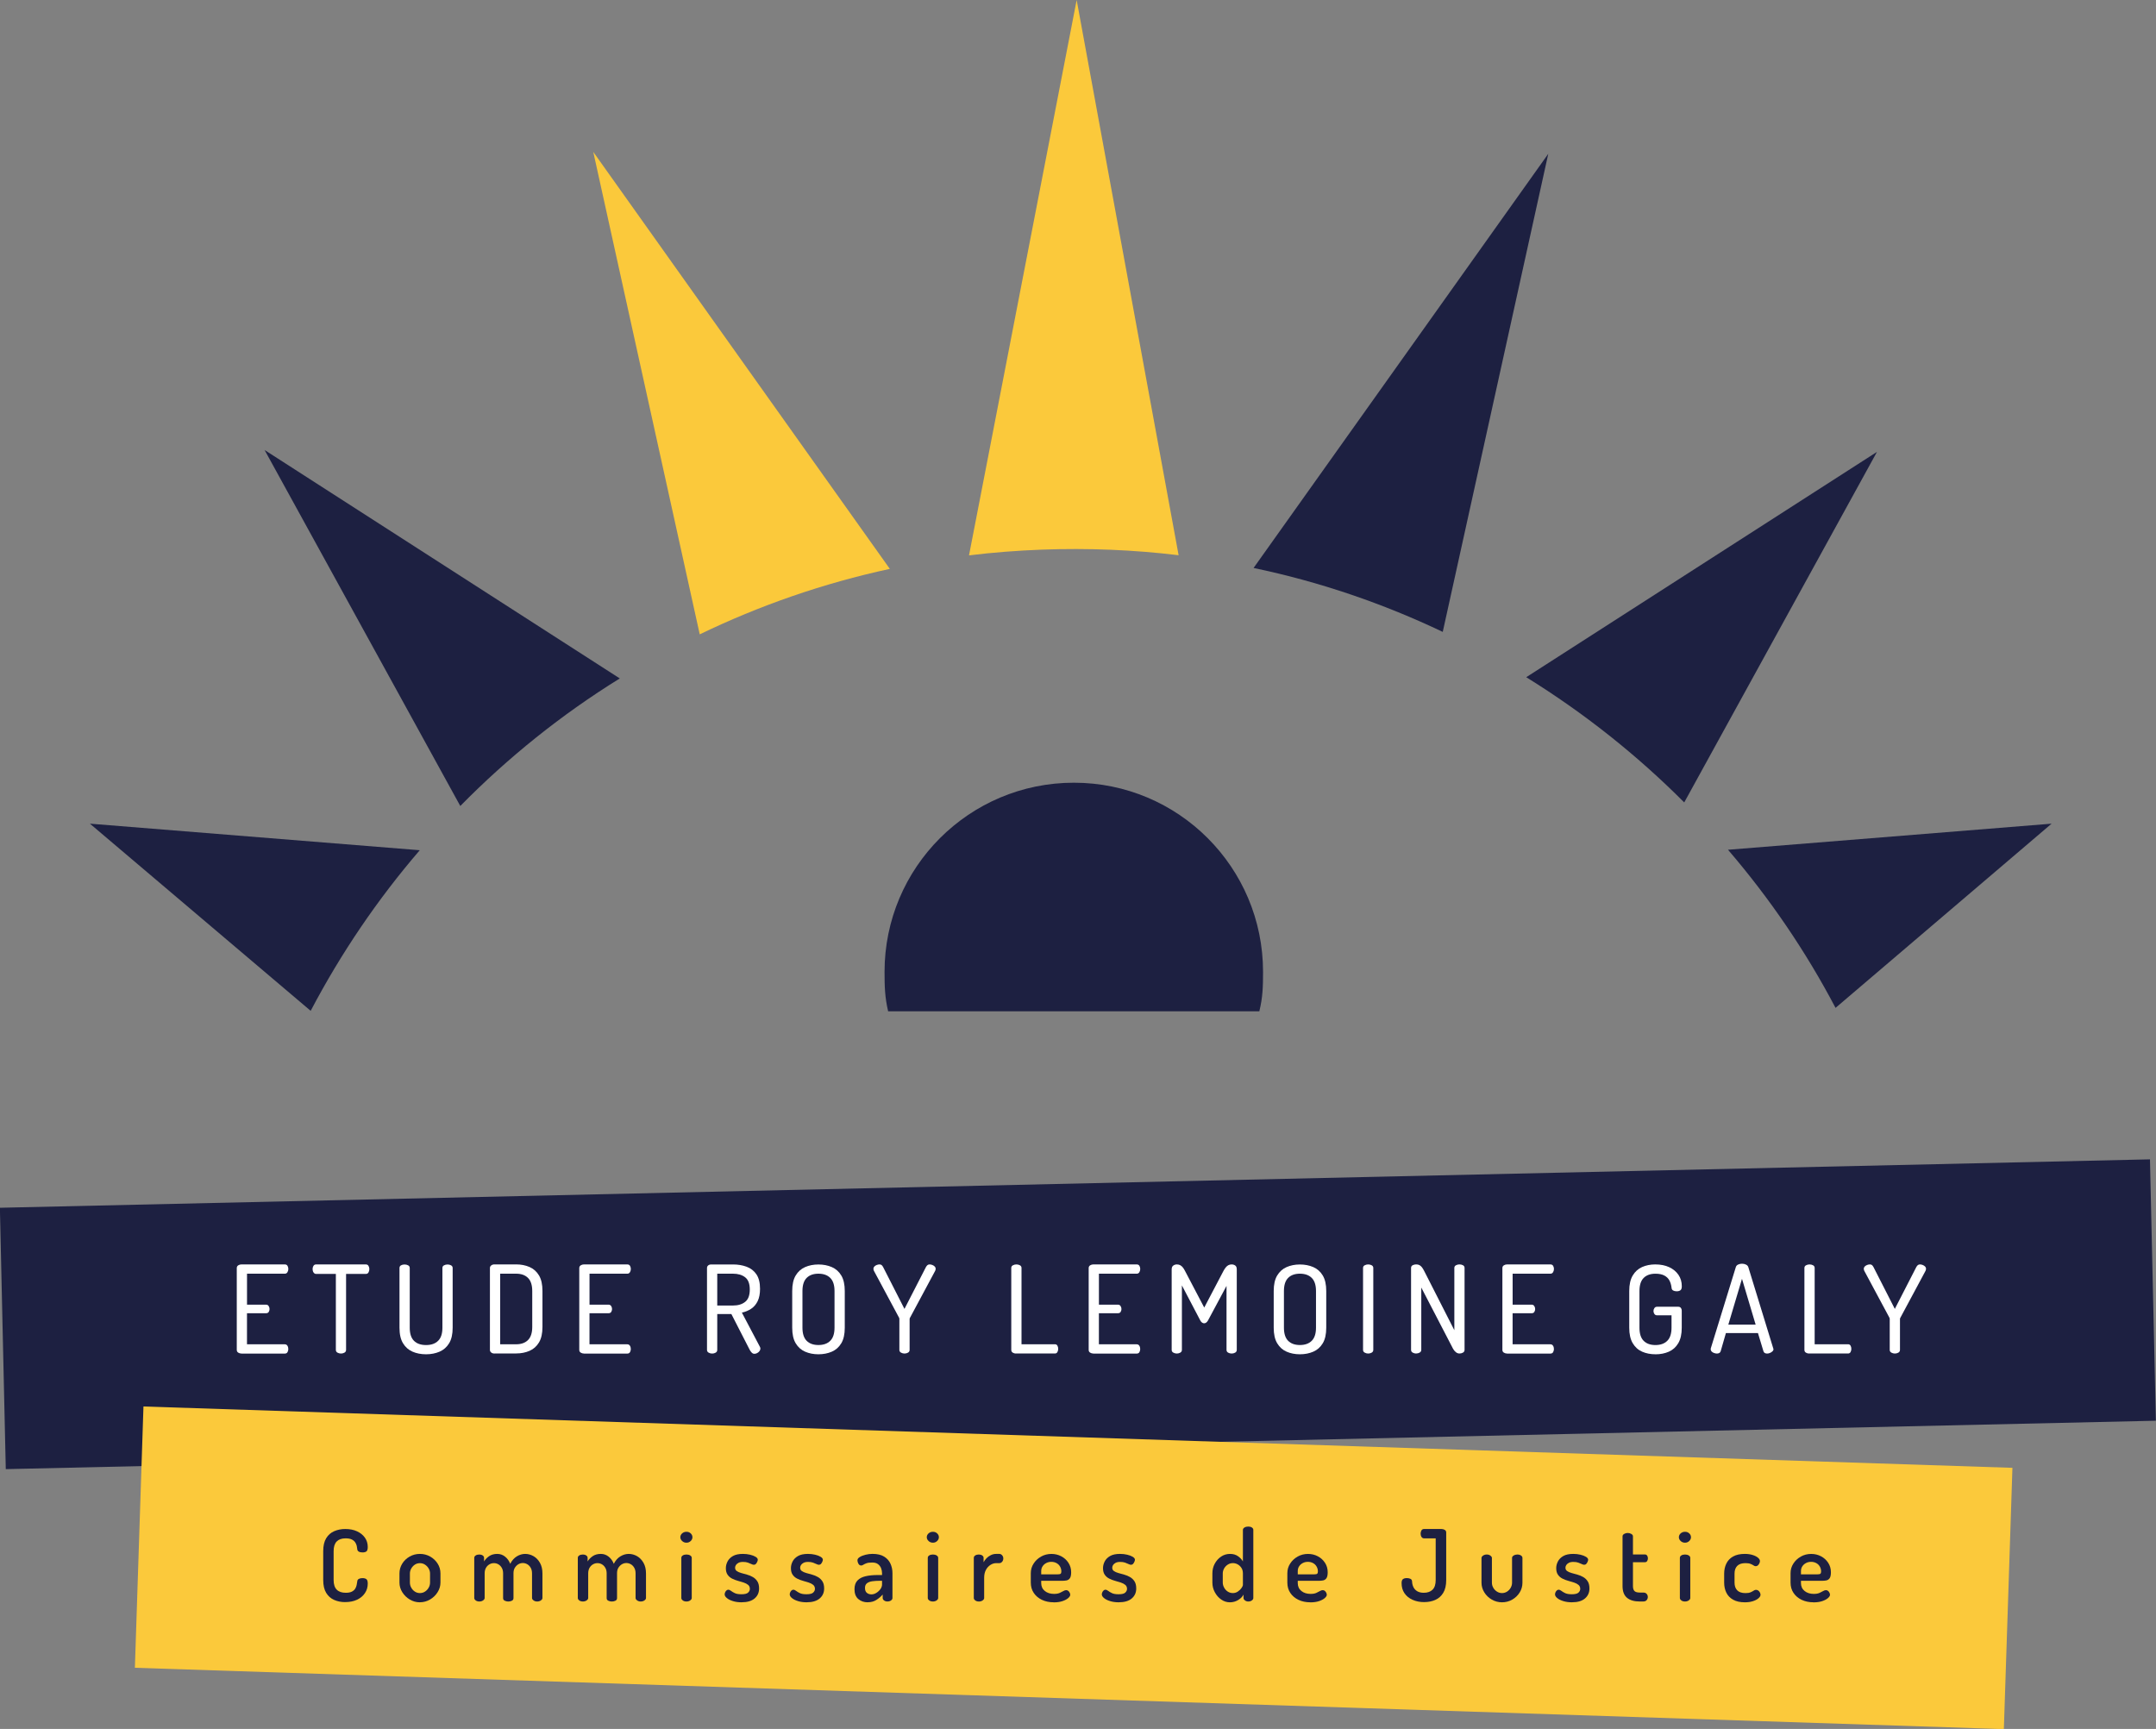
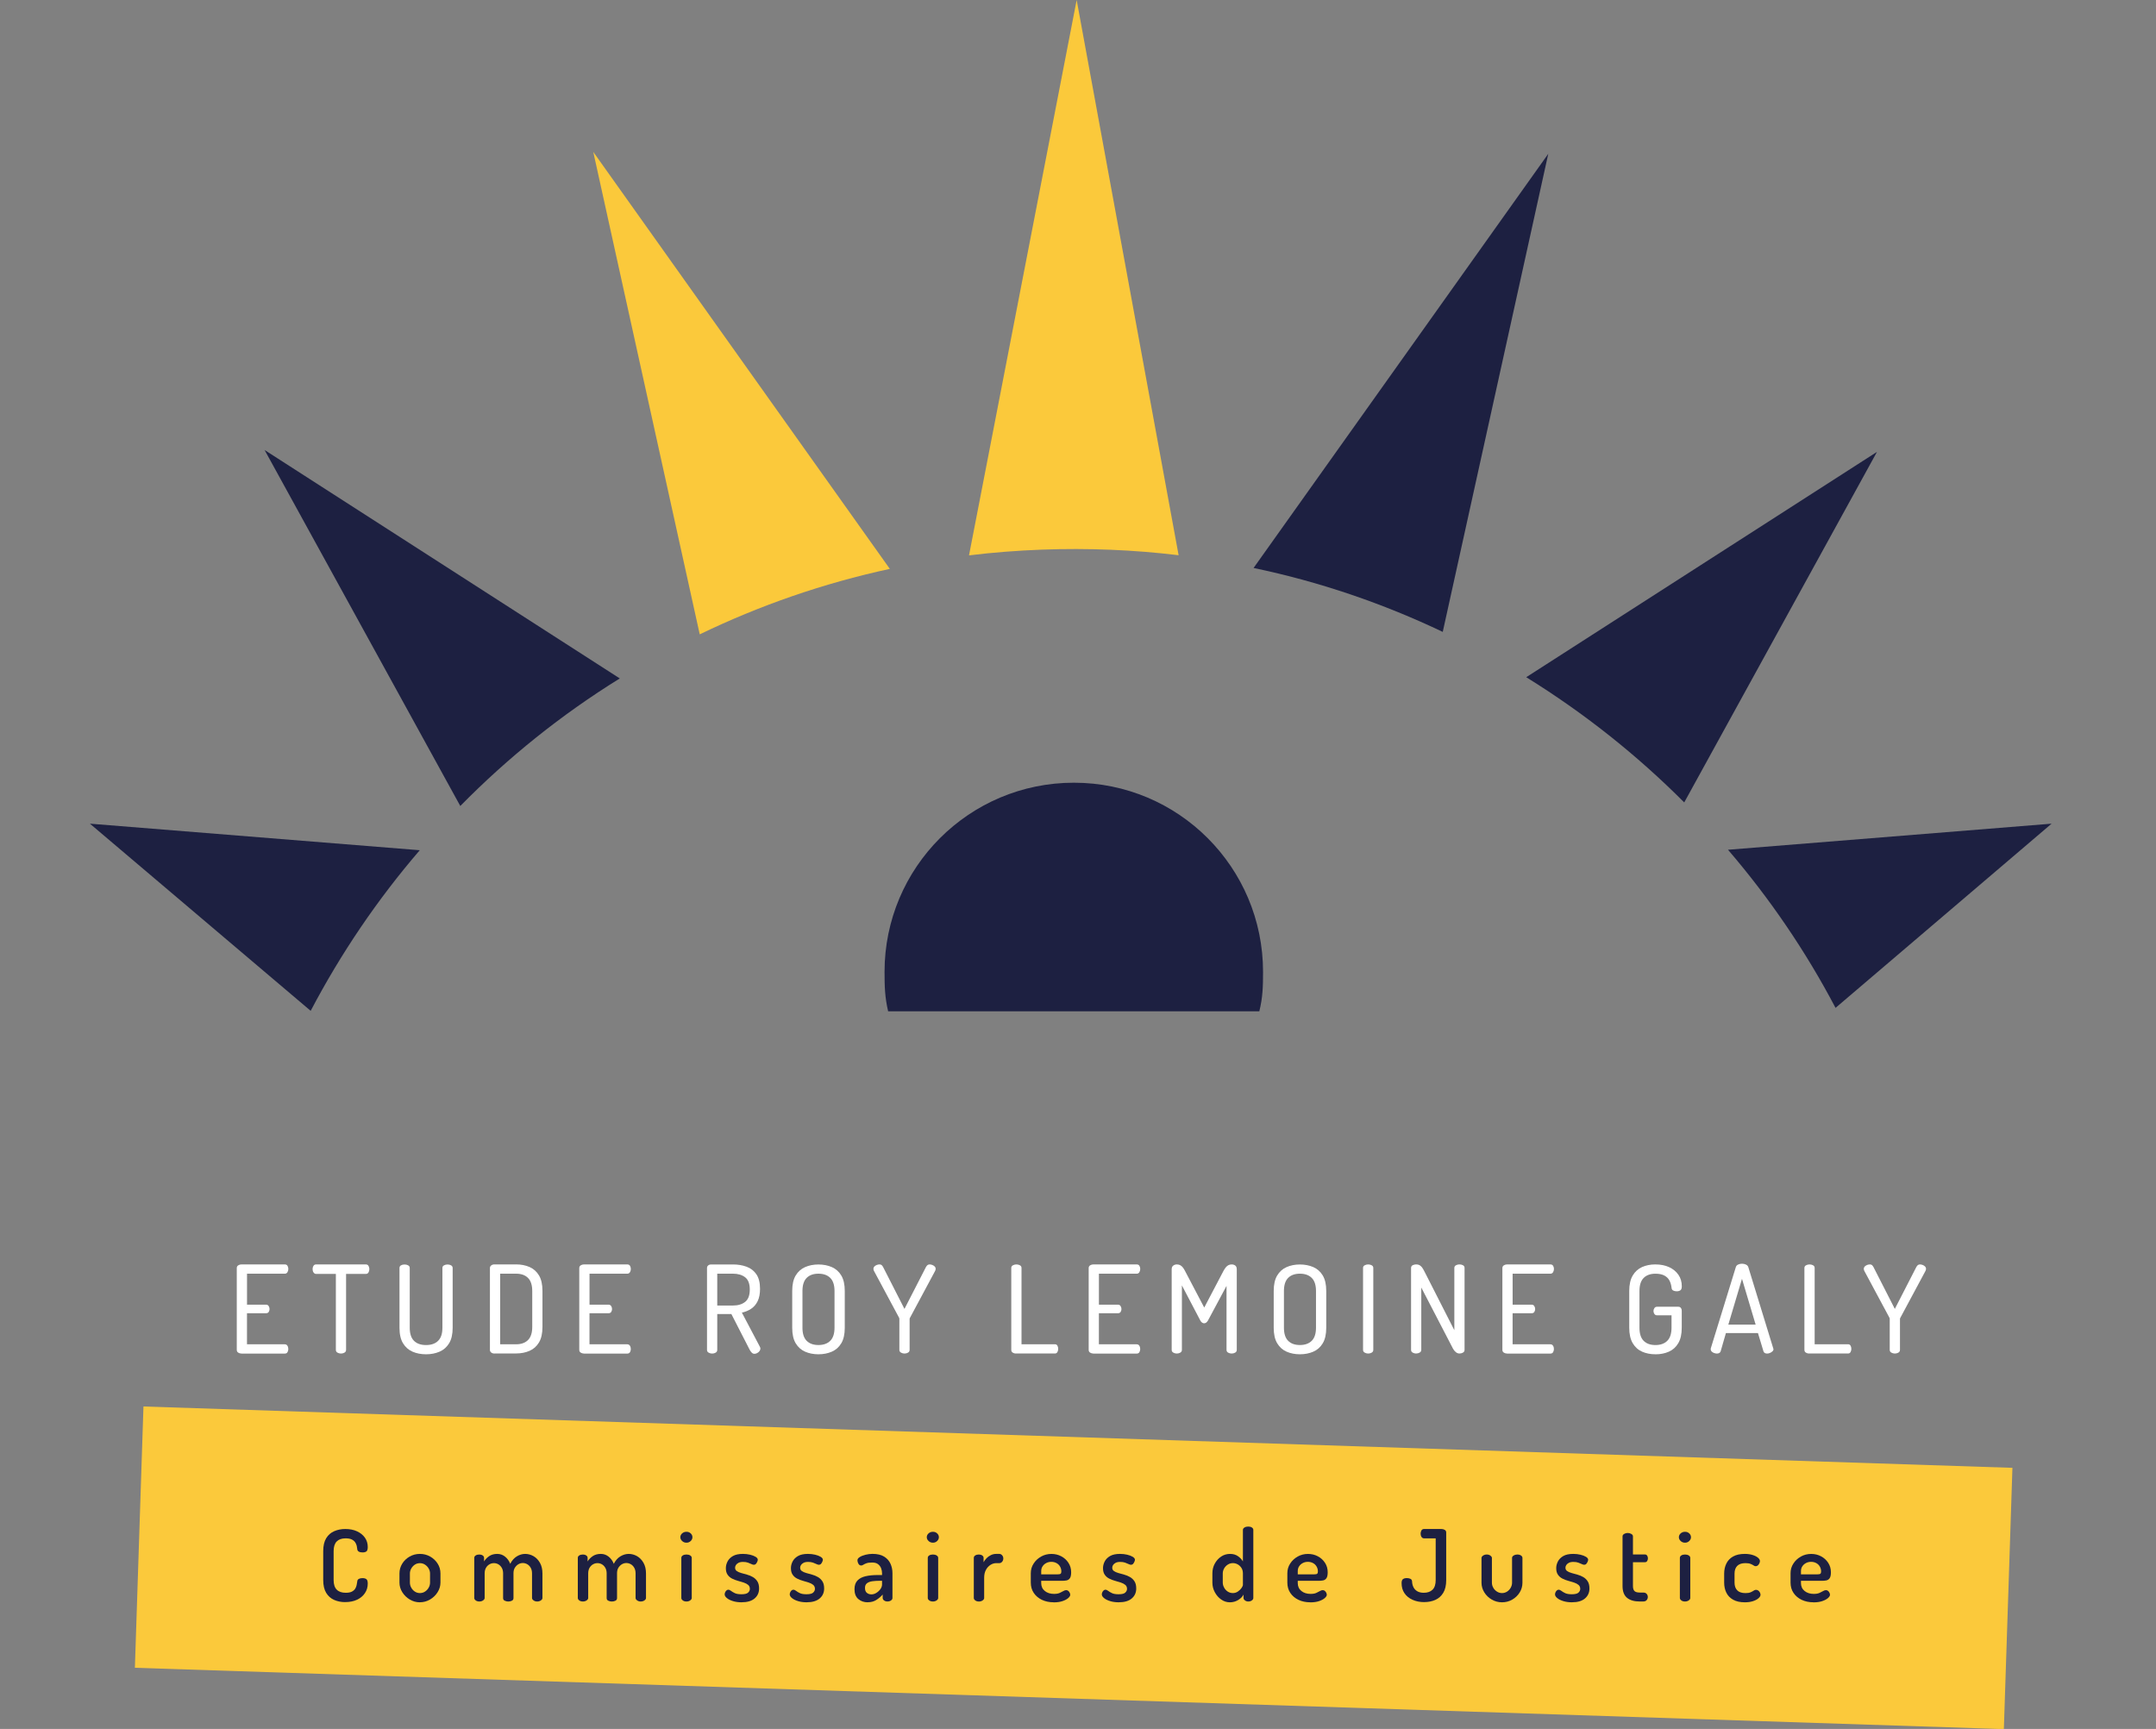
<svg xmlns="http://www.w3.org/2000/svg" id="Calque_2" viewBox="0 0 782.65 627.67">
  <rect x="0" y="0" width="782.65" height="627.67" fill="#808080" stroke="none" />
  <defs>
    <style>.cls-1{fill:#fff;}.cls-2{fill:#1d2041;}.cls-3{fill:#fbc93b;}</style>
  </defs>
  <g id="Calque_1-2">
    <g>
-       <rect class="cls-2" x=".97" y="429.62" width="780.7" height="94.91" transform="translate(-10.68 8.97) rotate(-1.29)" />
      <g>
        <path class="cls-1" d="m87.63,491.38c-.41,0-.8-.11-1.15-.33-.35-.22-.53-.55-.53-1v-29.69c0-.44.18-.77.53-1,.35-.22.74-.33,1.15-.33h15.75c.47,0,.8.18,1,.53.19.35.29.72.29,1.11,0,.44-.11.84-.33,1.2-.22.35-.54.53-.95.53h-13.72v11.24h6.9c.41,0,.73.16.95.49.22.33.33.69.33,1.11,0,.35-.1.69-.29,1.02s-.52.49-1,.49h-6.9v11.28h13.72c.41,0,.73.17.95.51.22.34.33.75.33,1.22,0,.38-.1.75-.29,1.11-.19.35-.52.53-1,.53h-15.75Z" />
        <path class="cls-1" d="m123.78,491.38c-.47,0-.9-.11-1.28-.33-.38-.22-.58-.55-.58-1v-27.57h-7.17c-.38,0-.69-.18-.93-.53-.24-.35-.35-.77-.35-1.24,0-.41.1-.8.31-1.15.21-.35.53-.53.97-.53h18.05c.44,0,.77.18.97.53.21.35.31.74.31,1.15,0,.44-.1.85-.31,1.22-.21.37-.53.55-.97.55h-7.17v27.57c0,.44-.19.77-.58,1-.38.22-.81.33-1.28.33Z" />
        <path class="cls-1" d="m154.66,491.65c-1.83,0-3.47-.32-4.91-.95-1.45-.63-2.6-1.65-3.45-3.05-.86-1.4-1.28-3.28-1.28-5.64v-21.68c0-.44.18-.77.55-.97.37-.21.8-.31,1.31-.31.47,0,.9.1,1.28.31.38.21.58.53.58.97v21.68c0,2.15.52,3.74,1.55,4.76,1.03,1.02,2.49,1.53,4.38,1.53s3.31-.51,4.36-1.53c1.05-1.02,1.57-2.6,1.57-4.76v-21.68c0-.44.19-.77.58-.97.38-.21.81-.31,1.28-.31s.9.1,1.28.31c.38.21.58.53.58.97v21.68c0,2.36-.43,4.24-1.28,5.64-.86,1.4-2.01,2.42-3.47,3.05-1.46.63-3.09.95-4.89.95Z" />
        <path class="cls-1" d="m179.53,491.38c-.5,0-.91-.12-1.22-.38-.31-.25-.46-.55-.46-.91v-29.78c0-.35.15-.66.46-.91.31-.25.71-.38,1.22-.38h7.83c1.8,0,3.42.32,4.87.95,1.45.63,2.59,1.65,3.43,3.05.84,1.4,1.26,3.28,1.26,5.64v13.05c0,2.36-.42,4.24-1.26,5.64-.84,1.4-1.98,2.42-3.43,3.05-1.45.63-3.07.95-4.87.95h-7.83Zm2.04-3.36h5.8c1.83,0,3.26-.51,4.29-1.53,1.03-1.02,1.55-2.6,1.55-4.76v-13.05c0-2.15-.52-3.74-1.55-4.76-1.03-1.02-2.46-1.53-4.29-1.53h-5.8v25.62Z" />
        <path class="cls-1" d="m211.96,491.38c-.41,0-.8-.11-1.15-.33-.35-.22-.53-.55-.53-1v-29.69c0-.44.18-.77.53-1,.35-.22.74-.33,1.15-.33h15.75c.47,0,.8.18,1,.53.19.35.29.72.29,1.11,0,.44-.11.84-.33,1.2-.22.35-.54.53-.95.53h-13.72v11.24h6.9c.41,0,.73.16.95.49.22.33.33.69.33,1.11,0,.35-.1.69-.29,1.02s-.52.49-1,.49h-6.9v11.28h13.72c.41,0,.73.17.95.51.22.34.33.75.33,1.22,0,.38-.1.75-.29,1.11-.19.35-.52.53-1,.53h-15.75Z" />
        <path class="cls-1" d="m273.82,491.47c-.35,0-.67-.15-.95-.44-.28-.29-.52-.63-.73-1.02l-6.64-12.96h-5.13v13.01c0,.44-.19.77-.58,1-.38.22-.81.33-1.28.33-.44,0-.86-.11-1.26-.33-.4-.22-.6-.55-.6-1v-29.74c0-.35.12-.65.38-.88.25-.24.57-.37.95-.4h8.1c1.8,0,3.44.27,4.93.82,1.49.55,2.68,1.46,3.56,2.74.88,1.28,1.33,3.05,1.33,5.29,0,1.8-.29,3.29-.86,4.47-.58,1.18-1.36,2.1-2.37,2.77-1,.66-2.12,1.13-3.36,1.39l6.55,12.43c.06.12.1.23.13.33.03.1.04.2.04.29,0,.33-.11.63-.33.93s-.5.53-.84.71c-.34.18-.69.27-1.04.27Zm-13.45-17.52h5.71c1.83,0,3.3-.44,4.42-1.33,1.12-.88,1.68-2.37,1.68-4.47s-.56-3.58-1.68-4.45c-1.12-.87-2.6-1.31-4.42-1.31h-5.71v11.55Z" />
        <path class="cls-1" d="m297.1,491.65c-1.8,0-3.41-.32-4.85-.95-1.43-.63-2.57-1.65-3.41-3.05-.84-1.4-1.26-3.28-1.26-5.64v-13.32c0-2.36.42-4.24,1.26-5.64.84-1.4,1.98-2.42,3.41-3.05,1.43-.63,3.05-.95,4.85-.95s3.42.32,4.87.95c1.44.63,2.59,1.65,3.43,3.05.84,1.4,1.26,3.28,1.26,5.64v13.32c0,2.36-.42,4.24-1.26,5.64-.84,1.4-1.98,2.42-3.43,3.05-1.45.63-3.07.95-4.87.95Zm0-3.36c1.83,0,3.26-.51,4.29-1.53,1.03-1.02,1.55-2.6,1.55-4.76v-13.32c0-2.15-.52-3.74-1.55-4.76-1.03-1.02-2.46-1.53-4.29-1.53s-3.25.51-4.27,1.53c-1.02,1.02-1.53,2.6-1.53,4.76v13.32c0,2.15.51,3.74,1.53,4.76,1.02,1.02,2.44,1.53,4.27,1.53Z" />
        <path class="cls-1" d="m328.34,491.38c-.44,0-.86-.11-1.26-.33-.4-.22-.6-.55-.6-1v-11.2c0-.18-.03-.32-.09-.44l-9.16-17.08c-.06-.15-.1-.29-.13-.42-.03-.13-.04-.24-.04-.33,0-.29.12-.56.35-.8.24-.24.52-.42.86-.55.34-.13.67-.2,1-.2s.58.08.77.24.38.41.55.73l7.74,15.18,7.79-15.18c.18-.32.37-.57.58-.73.21-.16.46-.24.75-.24.32,0,.66.07,1,.2.34.13.63.32.86.55.24.24.35.5.35.8,0,.09-.02.2-.04.33-.03.13-.07.27-.13.42l-9.16,17.08c-.09.12-.13.27-.13.44v11.2c0,.44-.19.77-.58,1-.38.22-.81.33-1.28.33Z" />
        <path class="cls-1" d="m368.78,491.38c-.41,0-.8-.11-1.15-.33-.35-.22-.53-.55-.53-1v-29.74c0-.44.2-.77.6-.97.4-.21.82-.31,1.26-.31.47,0,.9.1,1.28.31.38.21.58.53.58.97v27.7h12.12c.41,0,.71.17.91.51.19.34.29.73.29,1.17,0,.41-.1.8-.29,1.15-.19.35-.49.53-.91.53h-14.16Z" />
        <path class="cls-1" d="m396.88,491.38c-.41,0-.8-.11-1.15-.33-.35-.22-.53-.55-.53-1v-29.69c0-.44.18-.77.53-1,.35-.22.74-.33,1.15-.33h15.75c.47,0,.8.18,1,.53.19.35.29.72.29,1.11,0,.44-.11.84-.33,1.2-.22.35-.54.53-.95.53h-13.72v11.24h6.9c.41,0,.73.16.95.49.22.33.33.69.33,1.11,0,.35-.1.69-.29,1.02-.19.32-.52.49-1,.49h-6.9v11.28h13.72c.41,0,.73.17.95.51.22.34.33.75.33,1.22,0,.38-.1.75-.29,1.11-.19.35-.52.53-1,.53h-15.75Z" />
        <path class="cls-1" d="m427.19,491.38c-.44,0-.86-.11-1.26-.33-.4-.22-.6-.55-.6-1v-29.2c0-.68.2-1.15.6-1.42.4-.27.82-.4,1.26-.4.47,0,.88.09,1.22.27.34.18.65.44.93.77.28.34.55.77.82,1.3l6.99,13.32,6.99-13.32c.29-.53.58-.97.86-1.3.28-.34.59-.6.93-.77.34-.18.73-.27,1.17-.27.5,0,.94.13,1.31.4.37.26.55.74.55,1.42v29.2c0,.44-.19.77-.58,1-.38.22-.81.33-1.28.33s-.9-.11-1.28-.33c-.38-.22-.58-.55-.58-1v-23.23l-6.73,12.57c-.21.35-.43.61-.66.77-.24.16-.49.24-.75.24-.21,0-.44-.07-.69-.22-.25-.15-.48-.41-.69-.8l-6.68-12.74v23.41c0,.44-.19.77-.58,1-.38.22-.81.33-1.28.33Z" />
        <path class="cls-1" d="m471.88,491.65c-1.8,0-3.41-.32-4.84-.95s-2.57-1.65-3.41-3.05c-.84-1.4-1.26-3.28-1.26-5.64v-13.32c0-2.36.42-4.24,1.26-5.64.84-1.4,1.98-2.42,3.41-3.05,1.43-.63,3.05-.95,4.84-.95s3.42.32,4.87.95c1.44.63,2.59,1.65,3.43,3.05.84,1.4,1.26,3.28,1.26,5.64v13.32c0,2.36-.42,4.24-1.26,5.64-.84,1.4-1.98,2.42-3.43,3.05-1.45.63-3.07.95-4.87.95Zm0-3.36c1.83,0,3.26-.51,4.29-1.53,1.03-1.02,1.55-2.6,1.55-4.76v-13.32c0-2.15-.52-3.74-1.55-4.76-1.03-1.02-2.46-1.53-4.29-1.53s-3.25.51-4.27,1.53c-1.02,1.02-1.53,2.6-1.53,4.76v13.32c0,2.15.51,3.74,1.53,4.76s2.44,1.53,4.27,1.53Z" />
        <path class="cls-1" d="m496.66,491.38c-.44,0-.86-.11-1.26-.33-.4-.22-.6-.55-.6-1v-29.74c0-.44.2-.77.6-.97.4-.21.82-.31,1.26-.31.47,0,.9.1,1.28.31.38.21.58.53.58.97v29.74c0,.44-.19.77-.58,1-.38.22-.81.33-1.28.33Z" />
        <path class="cls-1" d="m514.09,491.38c-.44,0-.86-.11-1.26-.33-.4-.22-.6-.55-.6-1v-29.74c0-.47.2-.8.6-1,.4-.19.82-.29,1.26-.29.47,0,.87.09,1.2.27.32.18.62.44.88.77s.53.77.8,1.3l10.97,21.55v-22.61c0-.44.2-.77.6-.97.4-.21.82-.31,1.26-.31.47,0,.9.1,1.28.31.38.21.57.53.57.97v29.74c0,.44-.19.77-.57,1-.38.22-.81.33-1.28.33s-.91-.16-1.31-.49c-.4-.32-.73-.72-1-1.2l-11.55-22.26v22.61c0,.44-.19.77-.58,1-.38.22-.81.33-1.28.33Z" />
        <path class="cls-1" d="m547.06,491.38c-.41,0-.8-.11-1.15-.33-.35-.22-.53-.55-.53-1v-29.69c0-.44.18-.77.53-1,.35-.22.74-.33,1.15-.33h15.75c.47,0,.8.18,1,.53.19.35.29.72.29,1.11,0,.44-.11.84-.33,1.2-.22.35-.54.53-.95.53h-13.72v11.24h6.9c.41,0,.73.16.95.49.22.33.33.69.33,1.11,0,.35-.1.69-.29,1.02s-.52.49-1,.49h-6.9v11.28h13.72c.41,0,.73.17.95.51.22.34.33.75.33,1.22,0,.38-.1.75-.29,1.11-.19.35-.52.53-1,.53h-15.75Z" />
        <path class="cls-1" d="m600.95,491.65c-1.8,0-3.42-.32-4.85-.95s-2.57-1.66-3.41-3.08-1.26-3.29-1.26-5.62v-13.32c0-2.33.42-4.2,1.26-5.62s1.98-2.44,3.41-3.08c1.43-.63,3.02-.95,4.76-.95,1.95,0,3.64.33,5.07,1,1.43.66,2.55,1.59,3.36,2.77.81,1.18,1.22,2.57,1.22,4.16,0,.71-.16,1.19-.49,1.44-.32.25-.78.38-1.37.38-.5,0-.93-.1-1.28-.29-.35-.19-.55-.52-.58-1-.12-1.03-.38-1.92-.8-2.68s-1.03-1.34-1.86-1.77c-.83-.43-1.89-.64-3.19-.64-1.83,0-3.25.51-4.27,1.53-1.02,1.02-1.53,2.6-1.53,4.76v13.32c0,2.15.51,3.74,1.53,4.76s2.44,1.53,4.27,1.53,3.26-.51,4.29-1.53c1.03-1.02,1.55-2.6,1.55-4.76v-4.51h-5.27c-.41,0-.73-.16-.95-.49-.22-.32-.33-.68-.33-1.06s.11-.74.33-1.06c.22-.32.54-.49.95-.49h7.7c.41,0,.73.13.95.4.22.27.33.59.33.97v6.24c0,2.33-.42,4.2-1.26,5.62-.84,1.42-1.98,2.44-3.43,3.08s-3.07.95-4.87.95Z" />
        <path class="cls-1" d="m623.21,491.38c-.29,0-.63-.07-1-.2s-.66-.32-.88-.55c-.22-.24-.33-.5-.33-.8,0-.12.01-.24.04-.35l9.07-29.43c.12-.44.4-.77.84-.97.44-.21.91-.31,1.42-.31.53,0,1.02.11,1.46.33.44.22.72.54.84.95l9.03,29.43c.06.12.09.22.09.31,0,.29-.12.56-.38.8-.25.24-.55.43-.91.58-.35.15-.69.22-1.02.22s-.6-.07-.84-.2-.4-.35-.49-.64l-1.99-6.59h-11.64l-1.9,6.59c-.09.29-.26.51-.51.64-.25.13-.55.2-.91.2Zm4.2-10.49h9.91l-4.96-16.64-4.96,16.64Z" />
        <path class="cls-1" d="m656.7,491.38c-.41,0-.8-.11-1.15-.33-.35-.22-.53-.55-.53-1v-29.74c0-.44.2-.77.6-.97.4-.21.82-.31,1.26-.31.47,0,.9.1,1.28.31.38.21.58.53.58.97v27.7h12.12c.41,0,.71.17.91.51.19.34.29.73.29,1.17,0,.41-.1.8-.29,1.15-.19.35-.49.53-.91.53h-14.16Z" />
        <path class="cls-1" d="m687.85,491.38c-.44,0-.86-.11-1.26-.33-.4-.22-.6-.55-.6-1v-11.2c0-.18-.03-.32-.09-.44l-9.16-17.08c-.06-.15-.1-.29-.13-.42-.03-.13-.04-.24-.04-.33,0-.29.12-.56.35-.8.24-.24.52-.42.86-.55.34-.13.67-.2,1-.2s.58.08.77.24c.19.16.38.41.55.73l7.74,15.18,7.79-15.18c.18-.32.37-.57.58-.73.21-.16.46-.24.75-.24.32,0,.66.07,1,.2s.63.32.86.55c.24.24.35.5.35.8,0,.09-.01.2-.04.33-.03.13-.07.27-.13.42l-9.16,17.08c-.09.12-.13.27-.13.44v11.2c0,.44-.19.77-.58,1-.38.22-.81.33-1.28.33Z" />
      </g>
      <rect class="cls-3" x="50.39" y="521.68" width="678.82" height="94.91" transform="translate(18.83 -12.45) rotate(1.88)" />
      <g>
        <path class="cls-2" d="m125.29,581.62c-1.44,0-2.77-.26-3.98-.79-1.21-.53-2.18-1.38-2.9-2.56-.72-1.18-1.08-2.74-1.08-4.68v-10.48c0-1.94.36-3.5,1.08-4.68.72-1.18,1.69-2.03,2.92-2.56,1.22-.53,2.56-.79,4-.79,1.66,0,3.09.28,4.3.85,1.21.56,2.16,1.33,2.84,2.3.68.97,1.03,2.09,1.03,3.37,0,.82-.16,1.35-.47,1.6s-.79.38-1.44.38c-.58,0-1.03-.1-1.37-.31-.34-.2-.52-.52-.54-.95-.02-.31-.08-.68-.18-1.12-.1-.43-.28-.86-.56-1.28s-.69-.77-1.24-1.04c-.55-.28-1.31-.41-2.27-.41-1.39,0-2.46.38-3.2,1.13-.74.76-1.12,1.93-1.12,3.51v10.48c0,1.58.38,2.75,1.13,3.51s1.85,1.13,3.29,1.13c.91,0,1.64-.14,2.18-.41.54-.28.94-.62,1.21-1.04s.44-.86.54-1.33c.1-.47.17-.89.22-1.28.02-.46.21-.78.56-.97.35-.19.79-.29,1.31-.29.67,0,1.16.13,1.48.4.31.26.47.79.47,1.58,0,1.3-.34,2.45-1.03,3.47-.68,1.02-1.64,1.82-2.86,2.39-1.22.58-2.66.86-4.32.86Z" />
        <path class="cls-2" d="m152.4,581.69c-1.3,0-2.51-.34-3.64-1.01-1.13-.67-2.03-1.55-2.72-2.65-.68-1.09-1.03-2.26-1.03-3.51v-3.31c0-1.27.33-2.45.99-3.53s1.56-1.94,2.7-2.59c1.14-.65,2.38-.97,3.73-.97s2.58.32,3.71.95c1.13.64,2.03,1.49,2.72,2.56.68,1.07,1.03,2.26,1.03,3.58v3.31c0,1.22-.34,2.39-1.03,3.49-.68,1.1-1.6,1.99-2.74,2.66-1.14.67-2.38,1.01-3.73,1.01Zm.04-3.35c.67,0,1.28-.18,1.84-.54.55-.36,1-.83,1.33-1.42.34-.59.5-1.21.5-1.85v-3.31c0-.62-.17-1.22-.5-1.8-.34-.58-.78-1.04-1.33-1.4-.55-.36-1.16-.54-1.84-.54s-1.31.18-1.85.54c-.54.36-.97.83-1.3,1.4-.32.58-.49,1.18-.49,1.8v3.31c0,.65.16,1.27.49,1.85.32.59.76,1.06,1.31,1.42.55.36,1.16.54,1.84.54Z" />
        <path class="cls-2" d="m174.03,581.4c-.55,0-1-.13-1.35-.4-.35-.26-.52-.55-.52-.86v-14.58c0-.36.17-.65.52-.88.35-.23.8-.34,1.35-.34.46,0,.85.11,1.19.34.34.23.5.52.5.88v1.3c.41-.7,1.01-1.33,1.8-1.89.79-.56,1.79-.85,2.99-.85,1.08,0,2.03.34,2.86,1.01.83.67,1.45,1.54,1.85,2.59.62-1.22,1.43-2.13,2.41-2.72.98-.59,1.99-.88,3.02-.88s2.09.28,3.04.83c.95.55,1.72,1.36,2.32,2.41.6,1.06.9,2.34.9,3.85v8.93c0,.31-.19.6-.56.86-.37.26-.82.4-1.35.4s-.94-.13-1.31-.4c-.37-.26-.56-.55-.56-.86v-8.93c0-.82-.16-1.5-.49-2.07-.32-.56-.74-.99-1.26-1.28-.52-.29-1.05-.43-1.6-.43s-1.12.15-1.62.45-.92.72-1.26,1.26c-.34.54-.5,1.21-.5,2v9.04c0,.43-.2.74-.59.94-.4.19-.83.29-1.31.29-.43,0-.85-.1-1.26-.29-.41-.19-.61-.5-.61-.94v-9c0-.77-.16-1.43-.47-1.98-.31-.55-.72-.98-1.22-1.28-.5-.3-1.06-.45-1.66-.45-.55,0-1.09.14-1.6.43s-.94.71-1.26,1.26c-.32.55-.49,1.24-.49,2.05v8.93c0,.31-.19.6-.56.86-.37.26-.82.4-1.35.4Z" />
        <path class="cls-2" d="m211.62,581.4c-.55,0-1-.13-1.35-.4-.35-.26-.52-.55-.52-.86v-14.58c0-.36.17-.65.52-.88.35-.23.8-.34,1.35-.34.46,0,.85.11,1.19.34.34.23.5.52.5.88v1.3c.41-.7,1.01-1.33,1.8-1.89.79-.56,1.79-.85,2.99-.85,1.08,0,2.03.34,2.86,1.01.83.67,1.45,1.54,1.85,2.59.62-1.22,1.43-2.13,2.41-2.72.98-.59,1.99-.88,3.02-.88s2.09.28,3.04.83c.95.55,1.72,1.36,2.32,2.41.6,1.06.9,2.34.9,3.85v8.93c0,.31-.19.6-.56.86-.37.26-.82.4-1.35.4s-.94-.13-1.31-.4c-.37-.26-.56-.55-.56-.86v-8.93c0-.82-.16-1.5-.49-2.07-.32-.56-.74-.99-1.26-1.28-.52-.29-1.05-.43-1.6-.43s-1.12.15-1.62.45-.92.72-1.26,1.26c-.34.54-.5,1.21-.5,2v9.04c0,.43-.2.74-.59.94-.4.19-.83.29-1.31.29-.43,0-.85-.1-1.26-.29-.41-.19-.61-.5-.61-.94v-9c0-.77-.16-1.43-.47-1.98-.31-.55-.72-.98-1.22-1.28-.5-.3-1.06-.45-1.66-.45-.55,0-1.09.14-1.6.43s-.94.71-1.26,1.26c-.32.55-.49,1.24-.49,2.05v8.93c0,.31-.19.6-.56.86-.37.26-.82.4-1.35.4Z" />
        <path class="cls-2" d="m249.2,560.05c-.62,0-1.15-.2-1.58-.61s-.65-.86-.65-1.37c0-.55.22-1.02.65-1.4.43-.38.96-.58,1.58-.58s1.11.19,1.53.58c.42.38.63.85.63,1.4,0,.5-.21.96-.63,1.37s-.93.61-1.53.61Zm0,21.35c-.55,0-1-.13-1.35-.4-.35-.26-.52-.55-.52-.86v-14.58c0-.36.17-.65.52-.88.35-.23.8-.34,1.35-.34s.98.11,1.35.34c.37.23.56.52.56.88v14.58c0,.31-.19.6-.56.86-.37.26-.82.4-1.35.4Z" />
        <path class="cls-2" d="m269.25,581.69c-1.18,0-2.23-.14-3.17-.43-.94-.29-1.67-.65-2.21-1.1-.54-.44-.81-.89-.81-1.35,0-.22.05-.46.16-.72.11-.26.26-.49.47-.68.2-.19.43-.29.67-.29.31,0,.64.14.99.41.35.28.81.55,1.39.83.58.28,1.38.41,2.41.41,1.2,0,2.01-.2,2.43-.61.42-.41.63-.85.63-1.33,0-.62-.21-1.11-.63-1.46-.42-.35-.96-.63-1.62-.85s-1.36-.43-2.11-.63c-.74-.2-1.45-.47-2.11-.81-.66-.33-1.2-.8-1.62-1.4s-.63-1.39-.63-2.38c0-.82.2-1.63.61-2.43.41-.8,1.06-1.46,1.96-1.98.9-.52,2.11-.77,3.62-.77.91,0,1.78.1,2.59.29.82.19,1.49.45,2.02.77.53.32.79.68.79,1.06,0,.17-.06.4-.18.7-.12.3-.28.56-.49.79-.2.23-.46.34-.77.34-.24,0-.54-.09-.9-.27s-.78-.35-1.26-.52c-.48-.17-1.07-.25-1.76-.25s-1.25.11-1.67.34c-.42.23-.73.5-.92.81-.19.31-.29.62-.29.94,0,.53.2.94.61,1.22.41.29.95.53,1.62.72.67.19,1.38.39,2.12.59.74.2,1.45.5,2.11.88.66.38,1.2.9,1.62,1.55.42.65.63,1.51.63,2.59,0,1.51-.55,2.72-1.64,3.64-1.09.91-2.65,1.37-4.66,1.37Z" />
        <path class="cls-2" d="m292.87,581.69c-1.18,0-2.23-.14-3.17-.43-.94-.29-1.67-.65-2.21-1.1-.54-.44-.81-.89-.81-1.35,0-.22.05-.46.16-.72.11-.26.26-.49.47-.68.2-.19.43-.29.67-.29.31,0,.64.14.99.41.35.28.81.55,1.39.83.58.28,1.38.41,2.41.41,1.2,0,2.01-.2,2.43-.61.42-.41.63-.85.63-1.33,0-.62-.21-1.11-.63-1.46-.42-.35-.96-.63-1.62-.85s-1.36-.43-2.11-.63c-.74-.2-1.45-.47-2.11-.81-.66-.33-1.2-.8-1.62-1.4s-.63-1.39-.63-2.38c0-.82.2-1.63.61-2.43.41-.8,1.06-1.46,1.96-1.98.9-.52,2.11-.77,3.62-.77.91,0,1.78.1,2.59.29.82.19,1.49.45,2.02.77.53.32.79.68.79,1.06,0,.17-.06.4-.18.7-.12.3-.28.56-.49.79-.2.23-.46.34-.77.34-.24,0-.54-.09-.9-.27s-.78-.35-1.26-.52c-.48-.17-1.07-.25-1.76-.25s-1.25.11-1.67.34c-.42.23-.73.5-.92.81-.19.31-.29.62-.29.94,0,.53.2.94.61,1.22.41.29.95.53,1.62.72.67.19,1.38.39,2.12.59.74.2,1.45.5,2.11.88.66.38,1.2.9,1.62,1.55.42.65.63,1.51.63,2.59,0,1.51-.55,2.72-1.64,3.64-1.09.91-2.65,1.37-4.66,1.37Z" />
        <path class="cls-2" d="m314.97,581.69c-1.32,0-2.45-.39-3.38-1.17s-1.4-1.97-1.4-3.58c0-1.37.36-2.42,1.08-3.17s1.71-1.26,2.97-1.55c1.26-.29,2.72-.43,4.37-.43h1.58v-.65c0-.62-.11-1.23-.34-1.82-.23-.59-.6-1.08-1.12-1.48-.52-.4-1.22-.59-2.11-.59s-1.57.08-2.05.25c-.48.17-.86.35-1.15.54-.29.19-.55.29-.79.29-.43,0-.77-.21-1.01-.63-.24-.42-.36-.85-.36-1.28s.28-.82.85-1.17c.56-.35,1.27-.62,2.11-.83.84-.2,1.67-.31,2.48-.31,1.78,0,3.19.33,4.25.99,1.06.66,1.82,1.52,2.3,2.57.48,1.06.72,2.2.72,3.42v9.04c0,.34-.17.63-.52.88-.35.25-.79.38-1.31.38-.48,0-.89-.13-1.22-.38-.34-.25-.5-.55-.5-.88v-1.26c-.62.72-1.38,1.37-2.27,1.94-.89.58-1.94.86-3.17.86Zm1.37-2.88c.6,0,1.19-.18,1.78-.54.59-.36,1.08-.82,1.48-1.37.4-.55.59-1.12.59-1.69v-1.33h-.9c-.91,0-1.78.05-2.59.16-.82.11-1.47.35-1.96.72-.49.37-.74.94-.74,1.71,0,.82.22,1.41.67,1.78.44.37,1,.56,1.67.56Z" />
        <path class="cls-2" d="m338.66,560.05c-.62,0-1.15-.2-1.58-.61s-.65-.86-.65-1.37c0-.55.22-1.02.65-1.4.43-.38.96-.58,1.58-.58s1.11.19,1.53.58c.42.38.63.85.63,1.4,0,.5-.21.96-.63,1.37s-.93.61-1.53.61Zm0,21.35c-.55,0-1-.13-1.35-.4-.35-.26-.52-.55-.52-.86v-14.58c0-.36.17-.65.52-.88.35-.23.8-.34,1.35-.34s.98.11,1.35.34c.37.23.56.52.56.88v14.58c0,.31-.19.6-.56.86-.37.26-.82.4-1.35.4Z" />
        <path class="cls-2" d="m355.33,581.4c-.53,0-.97-.13-1.31-.4-.35-.26-.52-.55-.52-.86v-14.58c0-.36.17-.65.52-.88.35-.23.79-.34,1.31-.34.48,0,.89.11,1.22.34.34.23.5.52.5.88v1.58c.26-.5.62-.98,1.06-1.44.44-.46.97-.83,1.57-1.13.6-.3,1.25-.45,1.94-.45h1.15c.38,0,.72.16,1.01.49s.43.71.43,1.17-.14.85-.43,1.19-.62.5-1.01.5h-1.15c-.72,0-1.42.22-2.09.65-.67.43-1.22,1.04-1.64,1.82-.42.78-.63,1.72-.63,2.83v7.38c0,.31-.19.6-.56.86-.37.26-.83.4-1.39.4Z" />
        <path class="cls-2" d="m382.54,581.69c-1.63,0-3.07-.3-4.32-.9-1.25-.6-2.23-1.43-2.95-2.5-.72-1.07-1.08-2.32-1.08-3.76v-3.42c0-1.27.34-2.44,1.03-3.49.68-1.06,1.59-1.9,2.72-2.54,1.13-.64,2.38-.95,3.74-.95,1.3,0,2.48.28,3.56.85,1.08.56,1.95,1.35,2.61,2.36.66,1.01.99,2.16.99,3.46,0,1.01-.16,1.73-.47,2.16-.31.43-.72.7-1.22.79s-1.03.14-1.58.14h-7.6v.83c0,1.2.44,2.15,1.31,2.86s2,1.06,3.37,1.06c.84,0,1.52-.12,2.05-.36.53-.24.97-.47,1.33-.68.36-.22.7-.32,1.01-.32s.58.1.79.29c.22.19.38.42.5.68.12.26.18.5.18.72,0,.36-.25.76-.74,1.19-.49.43-1.18.8-2.07,1.1-.89.3-1.94.45-3.17.45Zm-4.57-10.15h5.98c.53,0,.88-.07,1.06-.22.18-.14.27-.43.27-.86,0-.62-.16-1.21-.47-1.75-.31-.54-.74-.96-1.3-1.26-.55-.3-1.18-.45-1.87-.45s-1.28.14-1.84.43c-.55.29-1,.68-1.33,1.19-.34.5-.5,1.09-.5,1.76v1.15Z" />
        <path class="cls-2" d="m406.16,581.69c-1.18,0-2.23-.14-3.17-.43-.94-.29-1.67-.65-2.21-1.1-.54-.44-.81-.89-.81-1.35,0-.22.05-.46.16-.72.11-.26.26-.49.47-.68.2-.19.43-.29.67-.29.31,0,.64.14.99.41.35.28.81.55,1.39.83.58.28,1.38.41,2.41.41,1.2,0,2.01-.2,2.43-.61.42-.41.63-.85.63-1.33,0-.62-.21-1.11-.63-1.46-.42-.35-.96-.63-1.62-.85s-1.36-.43-2.11-.63c-.74-.2-1.45-.47-2.11-.81-.66-.33-1.2-.8-1.62-1.4s-.63-1.39-.63-2.38c0-.82.2-1.63.61-2.43.41-.8,1.06-1.46,1.96-1.98.9-.52,2.11-.77,3.62-.77.91,0,1.78.1,2.59.29.81.19,1.49.45,2.02.77.53.32.79.68.79,1.06,0,.17-.06.4-.18.7-.12.3-.28.56-.49.79-.2.23-.46.34-.77.34-.24,0-.54-.09-.9-.27-.36-.18-.78-.35-1.26-.52-.48-.17-1.07-.25-1.76-.25s-1.25.11-1.67.34c-.42.23-.73.5-.92.81-.19.31-.29.62-.29.94,0,.53.2.94.61,1.22.41.29.95.53,1.62.72.67.19,1.38.39,2.12.59.74.2,1.45.5,2.11.88.66.38,1.2.9,1.62,1.55.42.65.63,1.51.63,2.59,0,1.51-.55,2.72-1.64,3.64s-2.65,1.37-4.66,1.37Z" />
        <path class="cls-2" d="m446.44,581.69c-1.13,0-2.17-.34-3.13-1.01-.96-.67-1.73-1.55-2.32-2.65-.59-1.09-.88-2.26-.88-3.51v-3.31c0-1.32.29-2.51.88-3.58.59-1.07,1.36-1.92,2.32-2.56.96-.64,2.03-.95,3.2-.95s2.12.28,2.92.85c.79.56,1.38,1.19,1.76,1.89v-11.45c0-.36.19-.65.58-.88.38-.23.84-.34,1.37-.34s.96.11,1.31.34c.35.23.52.52.52.88v24.73c0,.31-.17.6-.52.86-.35.26-.79.4-1.31.4-.46,0-.86-.13-1.21-.4-.35-.26-.52-.55-.52-.86v-1.26c-.36.74-1,1.4-1.91,1.96-.91.56-1.93.85-3.06.85Zm1.08-3.35c.7,0,1.32-.19,1.87-.58.55-.38.99-.81,1.31-1.28.32-.47.49-.85.49-1.13v-4.14c0-.79-.18-1.46-.54-2.02-.36-.55-.82-.98-1.37-1.28-.55-.3-1.13-.45-1.73-.45-.67,0-1.29.18-1.85.54-.56.36-1.01.83-1.33,1.4-.32.58-.49,1.18-.49,1.8v3.31c0,.62.16,1.24.49,1.84.32.6.76,1.08,1.31,1.44.55.36,1.16.54,1.84.54Z" />
        <path class="cls-2" d="m475.67,581.69c-1.63,0-3.07-.3-4.32-.9-1.25-.6-2.23-1.43-2.95-2.5-.72-1.07-1.08-2.32-1.08-3.76v-3.42c0-1.27.34-2.44,1.03-3.49.68-1.06,1.59-1.9,2.72-2.54,1.13-.64,2.38-.95,3.74-.95,1.3,0,2.48.28,3.56.85,1.08.56,1.95,1.35,2.61,2.36s.99,2.16.99,3.46c0,1.01-.16,1.73-.47,2.16s-.72.7-1.22.79-1.03.14-1.58.14h-7.6v.83c0,1.2.44,2.15,1.31,2.86s2,1.06,3.37,1.06c.84,0,1.52-.12,2.05-.36s.97-.47,1.33-.68c.36-.22.7-.32,1.01-.32s.58.1.79.29c.21.19.38.42.5.68.12.26.18.5.18.72,0,.36-.25.76-.74,1.19-.49.43-1.18.8-2.07,1.1-.89.3-1.94.45-3.17.45Zm-4.57-10.15h5.98c.53,0,.88-.07,1.06-.22.18-.14.27-.43.27-.86,0-.62-.16-1.21-.47-1.75-.31-.54-.74-.96-1.3-1.26-.55-.3-1.18-.45-1.87-.45s-1.28.14-1.84.43c-.55.29-1,.68-1.33,1.19-.34.5-.5,1.09-.5,1.76v1.15Z" />
        <path class="cls-2" d="m517,581.62c-1.58,0-3-.28-4.25-.85-1.25-.56-2.22-1.36-2.92-2.39-.7-1.03-1.04-2.24-1.04-3.64,0-.72.16-1.21.49-1.46s.8-.38,1.42-.38c.5,0,.94.09,1.31.27.37.18.57.51.59.99.02.7.18,1.36.47,1.98.29.62.74,1.13,1.37,1.51.62.38,1.43.58,2.41.58,1.37,0,2.43-.38,3.19-1.13s1.13-1.93,1.13-3.51v-15.12h-4.21c-.41,0-.72-.17-.94-.52-.22-.35-.32-.75-.32-1.21,0-.38.1-.76.29-1.12.19-.36.52-.54.97-.54h6.3c.46,0,.86.11,1.21.32.35.22.52.53.52.94v17.24c0,1.94-.36,3.5-1.08,4.68-.72,1.18-1.68,2.03-2.88,2.56-1.2.53-2.54.79-4.03.79Z" />
        <path class="cls-2" d="m545.26,581.69c-1.34,0-2.59-.33-3.73-.99-1.14-.66-2.05-1.54-2.72-2.63-.67-1.09-1.01-2.25-1.01-3.47v-9c0-.31.19-.6.56-.86.37-.26.82-.4,1.35-.4s.94.13,1.31.4c.37.26.56.55.56.86v9c0,.62.16,1.22.49,1.8.32.58.77,1.04,1.33,1.4.56.36,1.18.54,1.85.54s1.28-.18,1.84-.54c.55-.36.99-.83,1.31-1.4.32-.58.49-1.18.49-1.8v-9.04c0-.34.2-.62.59-.86.4-.24.83-.36,1.31-.36.55,0,1,.12,1.35.36.35.24.52.53.52.86v9.04c0,1.27-.34,2.45-1.01,3.53-.67,1.08-1.57,1.94-2.7,2.59-1.13.65-2.36.97-3.71.97Z" />
        <path class="cls-2" d="m570.68,581.69c-1.18,0-2.23-.14-3.17-.43-.94-.29-1.67-.65-2.21-1.1-.54-.44-.81-.89-.81-1.35,0-.22.05-.46.16-.72.11-.26.26-.49.47-.68.2-.19.43-.29.67-.29.31,0,.64.14.99.41.35.28.81.55,1.39.83.58.28,1.38.41,2.41.41,1.2,0,2.01-.2,2.43-.61.42-.41.63-.85.63-1.33,0-.62-.21-1.11-.63-1.46-.42-.35-.96-.63-1.62-.85s-1.36-.43-2.11-.63c-.74-.2-1.45-.47-2.11-.81-.66-.33-1.2-.8-1.62-1.4s-.63-1.39-.63-2.38c0-.82.2-1.63.61-2.43.41-.8,1.06-1.46,1.96-1.98.9-.52,2.11-.77,3.62-.77.91,0,1.78.1,2.59.29.81.19,1.49.45,2.02.77.53.32.79.68.79,1.06,0,.17-.06.4-.18.7-.12.3-.28.56-.49.79-.2.23-.46.34-.77.34-.24,0-.54-.09-.9-.27-.36-.18-.78-.35-1.26-.52-.48-.17-1.07-.25-1.76-.25s-1.25.11-1.67.34c-.42.23-.73.5-.92.81-.19.31-.29.62-.29.94,0,.53.2.94.61,1.22.41.29.95.53,1.62.72.67.19,1.38.39,2.12.59.74.2,1.45.5,2.11.88.66.38,1.2.9,1.62,1.55.42.65.63,1.51.63,2.59,0,1.51-.55,2.72-1.64,3.64s-2.65,1.37-4.66,1.37Z" />
        <path class="cls-2" d="m595.3,581.4c-2.04,0-3.6-.45-4.68-1.35-1.08-.9-1.62-2.32-1.62-4.27v-18.04c0-.36.2-.65.59-.88.4-.23.82-.34,1.28-.34s.89.11,1.3.34c.41.23.61.52.61.88v6.59h4.39c.34,0,.59.14.77.43.18.29.27.61.27.97s-.09.68-.27.97c-.18.29-.44.43-.77.43h-4.39v8.64c0,.86.19,1.48.56,1.84.37.36,1.03.54,1.96.54h1.22c.55,0,.97.16,1.24.49.28.32.41.7.41,1.13,0,.41-.14.78-.41,1.12-.28.34-.69.5-1.24.5h-1.22Z" />
        <path class="cls-2" d="m611.68,560.05c-.62,0-1.15-.2-1.58-.61-.43-.41-.65-.86-.65-1.37,0-.55.22-1.02.65-1.4.43-.38.96-.58,1.58-.58s1.11.19,1.53.58c.42.38.63.85.63,1.4,0,.5-.21.96-.63,1.37s-.93.61-1.53.61Zm0,21.35c-.55,0-1-.13-1.35-.4-.35-.26-.52-.55-.52-.86v-14.58c0-.36.17-.65.52-.88s.8-.34,1.35-.34.98.11,1.35.34.56.52.56.88v14.58c0,.31-.19.6-.56.86-.37.26-.82.4-1.35.4Z" />
        <path class="cls-2" d="m633.42,581.69c-1.73,0-3.15-.31-4.27-.94-1.12-.62-1.94-1.48-2.47-2.56-.53-1.08-.79-2.3-.79-3.67v-3.24c0-1.34.26-2.56.79-3.65.53-1.09,1.34-1.95,2.45-2.57,1.1-.62,2.51-.94,4.21-.94,1.1,0,2.07.13,2.9.4.83.26,1.48.59,1.94.99.47.4.7.81.7,1.24,0,.22-.07.47-.2.77-.13.3-.31.55-.54.76-.23.2-.5.31-.81.31-.24,0-.5-.1-.77-.29-.28-.19-.64-.38-1.1-.56-.46-.18-1.07-.27-1.84-.27-1.34,0-2.34.34-2.99,1.01-.65.67-.97,1.61-.97,2.81v3.24c0,1.2.32,2.14.97,2.81.65.67,1.66,1.01,3.02,1.01.79,0,1.42-.1,1.87-.31.46-.2.82-.4,1.1-.59.28-.19.54-.29.81-.29.34,0,.63.1.88.29.25.19.44.43.58.72s.2.55.2.79c0,.41-.25.83-.74,1.26-.49.43-1.16.79-2.02,1.06-.85.28-1.83.41-2.93.41Z" />
        <path class="cls-2" d="m658.34,581.69c-1.63,0-3.07-.3-4.32-.9-1.25-.6-2.23-1.43-2.95-2.5-.72-1.07-1.08-2.32-1.08-3.76v-3.42c0-1.27.34-2.44,1.03-3.49.68-1.06,1.59-1.9,2.72-2.54,1.13-.64,2.38-.95,3.74-.95,1.3,0,2.48.28,3.56.85,1.08.56,1.95,1.35,2.61,2.36s.99,2.16.99,3.46c0,1.01-.16,1.73-.47,2.16s-.72.7-1.22.79-1.03.14-1.58.14h-7.6v.83c0,1.2.44,2.15,1.31,2.86s2,1.06,3.37,1.06c.84,0,1.52-.12,2.05-.36s.97-.47,1.33-.68c.36-.22.7-.32,1.01-.32s.58.1.79.29c.22.19.38.42.5.68.12.26.18.5.18.72,0,.36-.25.76-.74,1.19-.49.43-1.18.8-2.07,1.1s-1.94.45-3.17.45Zm-4.57-10.15h5.98c.53,0,.88-.07,1.06-.22.18-.14.27-.43.27-.86,0-.62-.16-1.21-.47-1.75-.31-.54-.74-.96-1.3-1.26-.55-.3-1.18-.45-1.87-.45s-1.28.14-1.84.43c-.55.29-1,.68-1.33,1.19-.34.5-.5,1.09-.5,1.76v1.15Z" />
      </g>
      <g>
        <path class="cls-2" d="m152.38,308.66c-15.32,17.8-28.62,37.41-39.6,58.31l-80.14-67.95,119.74,9.64Z" />
        <path class="cls-2" d="m225,246.29c-21.13,13.07-40.56,28.67-57.91,46.31l-71.04-129.23,128.95,82.93Z" />
        <path class="cls-3" d="m427.86,201.57c-16.22-1.97-32.84-2.65-49.74-2.03-8.9.34-17.69,1.01-26.36,2.08L390.84,0l37.01,201.57Z" />
        <path class="cls-3" d="m323.02,206.52c-24.22,5.24-47.32,13.29-69.01,23.77l-38.65-175.15,107.65,151.37Z" />
      </g>
      <g>
        <path class="cls-2" d="m744.76,299.01l-78.44,66.88c-10.87-20.67-24-39.89-39.04-57.4l117.48-9.47Z" />
        <path class="cls-2" d="m562.04,55.83l-38.31,173.57c-21.63-10.31-44.67-18.2-68.67-23.21l106.98-150.36Z" />
        <path class="cls-2" d="m681.36,164.05l-69.97,127.26c-17.24-17.3-36.5-32.56-57.35-45.46l127.32-81.8Z" />
      </g>
      <path class="cls-2" d="m458.5,352.82c0,5.41-.11,9.24-1.35,14.31h-134.75c-1.18-5.07-1.3-8.9-1.3-14.31,0-37.91,30.76-68.67,68.73-68.67s68.67,30.76,68.67,68.67Z" />
    </g>
  </g>
</svg>